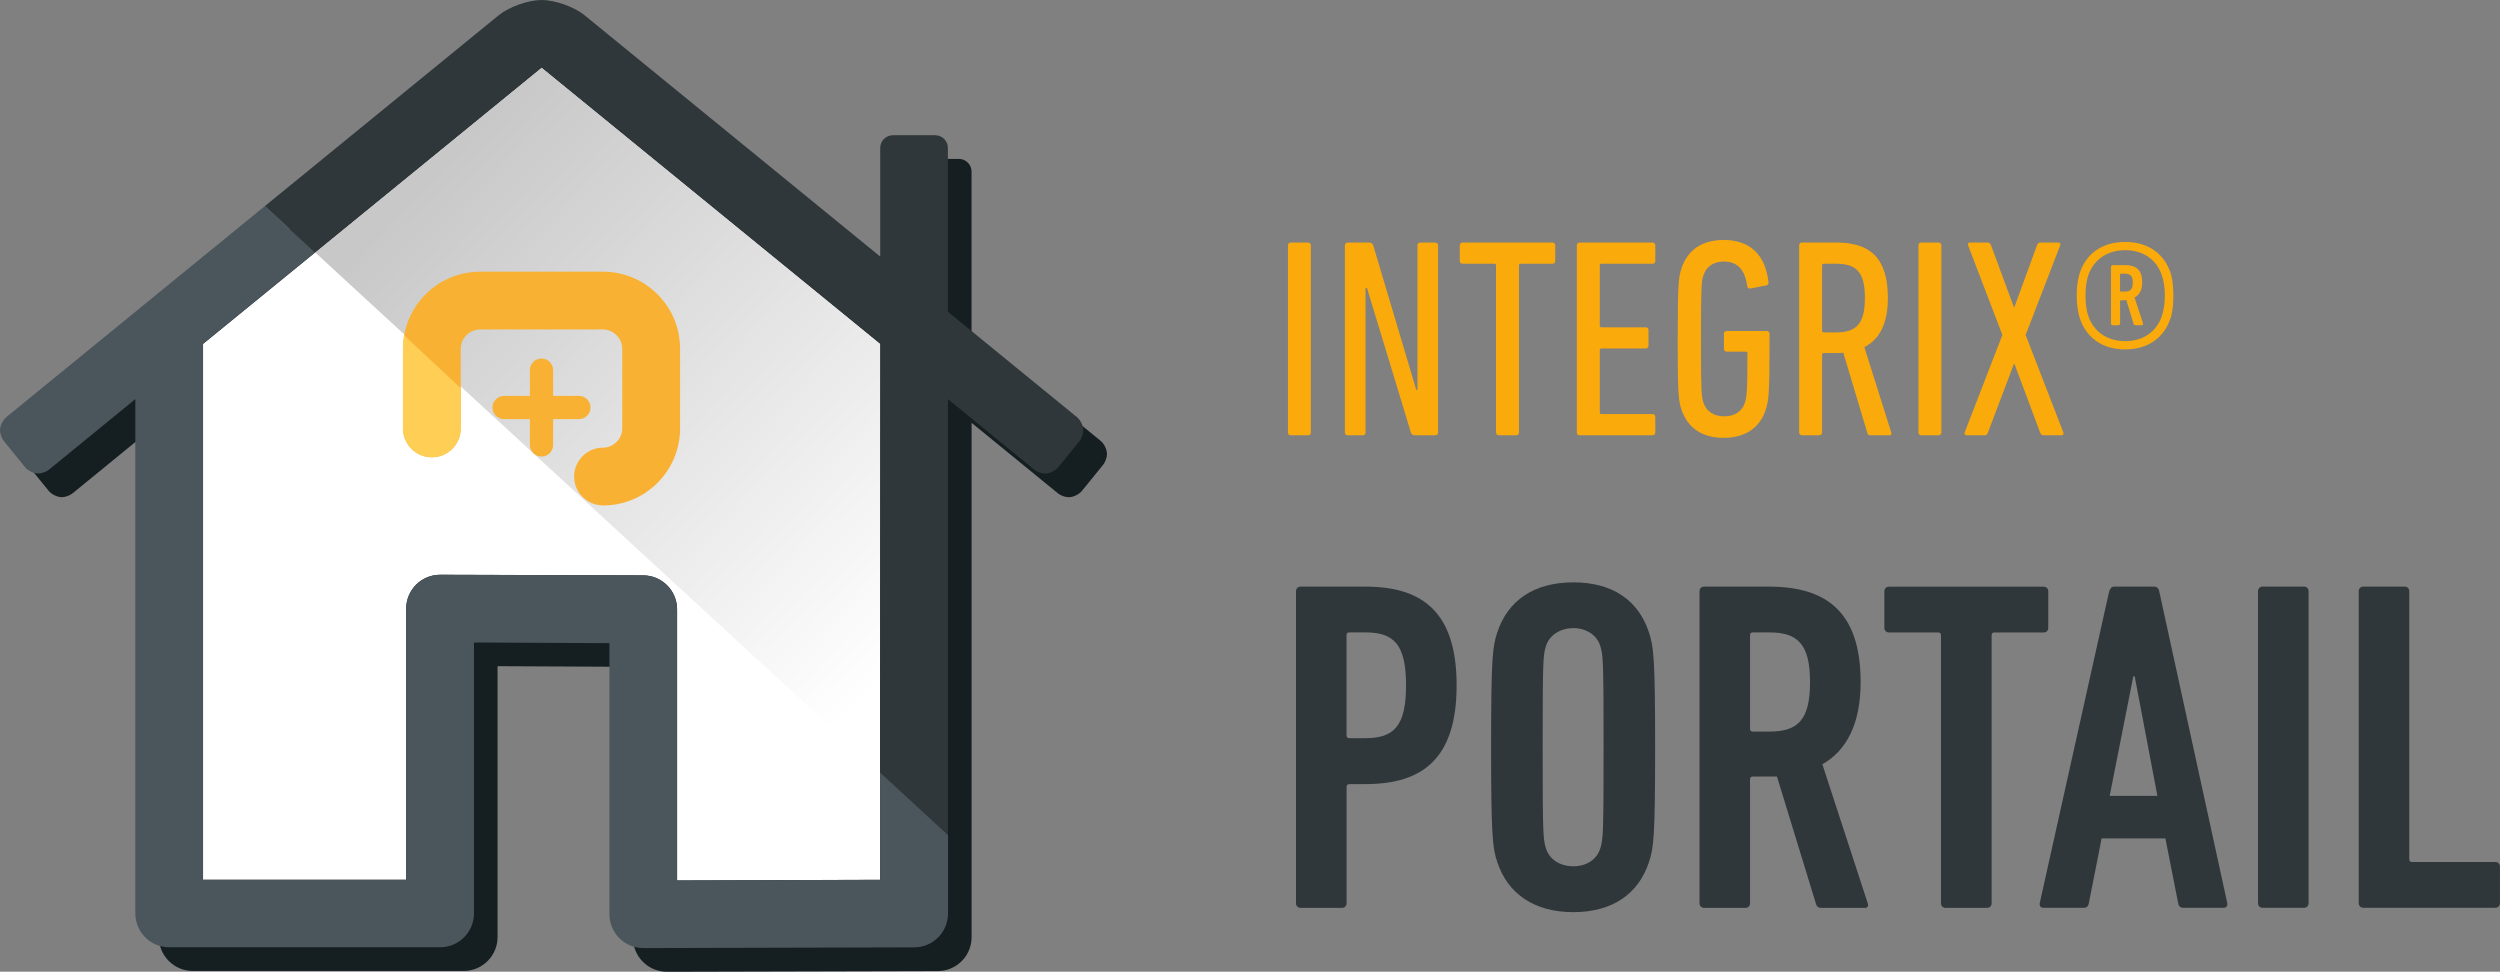
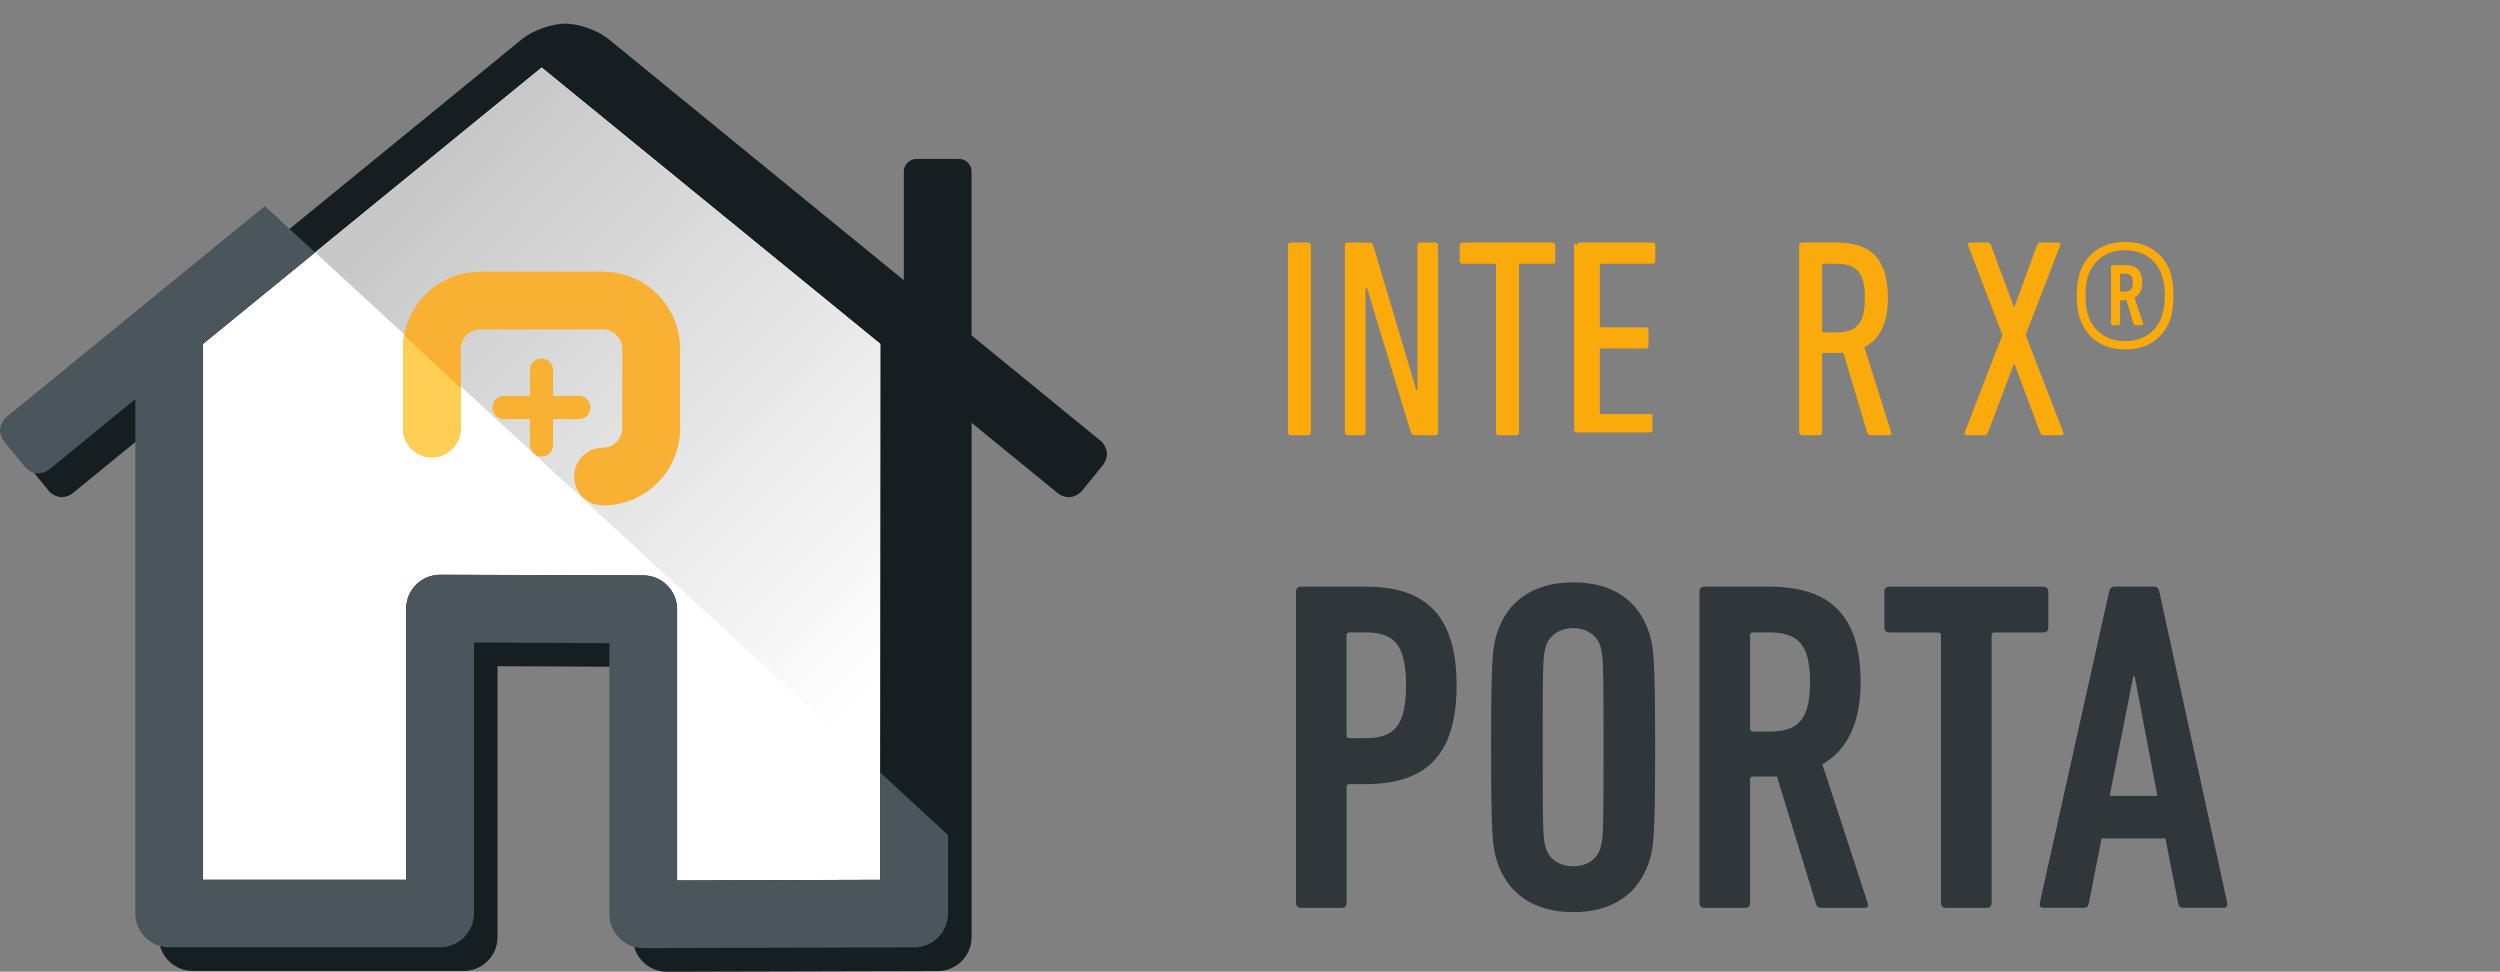
<svg xmlns="http://www.w3.org/2000/svg" id="Calque_2" data-name="Calque 2" viewBox="0 0 462.56 179.78">
  <rect x="0" y="0" width="462.56" height="179.78" fill="#808080" stroke="none" />
  <defs>
    <style>
      .cls-1 {
        fill: url(#Dégradé_sans_nom_7);
      }

      .cls-2 {
        fill: #ffce54;
      }

      .cls-3 {
        fill: #faaa0a;
      }

      .cls-4 {
        fill: #4a555c;
      }

      .cls-5 {
        fill: #fff;
      }

      .cls-6 {
        fill: #151e21;
      }

      .cls-7 {
        fill: #2f373a;
      }

      .cls-8 {
        fill: #f8b133;
      }
    </style>
    <linearGradient id="Dégradé_sans_nom_7" data-name="Dégradé sans nom 7" x1="173.4" y1="115.65" x2="83.25" y2="28.84" gradientUnits="userSpaceOnUse">
      <stop offset="0" stop-color="#fff" />
      <stop offset="1" stop-color="#c8c8c8" />
    </linearGradient>
  </defs>
  <g id="Calque_1-2" data-name="Calque 1">
    <g>
      <g>
        <path class="cls-3" d="M238.3,45.4c0-.32.21-.52.52-.52h3.2c.31,0,.52.21.52.52v34.62c0,.32-.21.52-.52.52h-3.2c-.31,0-.52-.21-.52-.52v-34.62Z" />
        <path class="cls-3" d="M248.84,45.4c0-.32.21-.52.52-.52h3.93c.42,0,.68.16.79.52l7.97,26.75h.21v-26.75c0-.32.21-.52.52-.52h2.78c.32,0,.52.21.52.52v34.62c0,.32-.21.52-.52.52h-3.72c-.42,0-.68-.16-.79-.52l-8.13-26.75h-.26v26.75c0,.32-.21.52-.52.52h-2.78c-.31,0-.52-.21-.52-.52v-34.62Z" />
        <path class="cls-3" d="M277.32,80.54c-.31,0-.52-.21-.52-.52v-30.9c0-.21-.1-.32-.31-.32h-5.88c-.31,0-.52-.21-.52-.52v-2.88c0-.32.21-.52.52-.52h16.63c.32,0,.52.21.52.52v2.88c0,.32-.21.52-.52.52h-5.87c-.21,0-.32.1-.32.32v30.9c0,.32-.21.52-.52.52h-3.2Z" />
-         <path class="cls-3" d="M291.75,45.4c0-.32.21-.52.52-.52h13.48c.32,0,.52.21.52.52v2.88c0,.32-.21.52-.52.52h-9.44c-.21,0-.31.1-.31.32v11.12c0,.21.1.32.31.32h8.18c.32,0,.52.21.52.52v2.88c0,.32-.21.52-.52.52h-8.18c-.21,0-.31.1-.31.32v11.49c0,.21.1.32.31.32h9.44c.32,0,.52.21.52.52v2.89c0,.32-.21.52-.52.52h-13.48c-.31,0-.52-.21-.52-.52v-34.62Z" />
-         <path class="cls-3" d="M310.42,62.71c0-10.12.16-11.44.68-13.01,1.1-3.41,3.78-5.3,7.82-5.3,4.93,0,7.71,2.78,8.29,7.76.05.32-.05.58-.37.63l-2.94.58c-.37.05-.58-.11-.63-.42-.37-2.94-1.73-4.56-4.3-4.56-1.89,0-3.25.89-3.78,2.52-.37,1.05-.47,1.84-.47,11.8s.1,10.75.47,11.8c.52,1.63,1.94,2.52,3.83,2.52s3.31-.89,3.83-2.52c.32-1,.47-1.84.47-9.13,0-.21-.11-.32-.32-.32h-3.51c-.31,0-.52-.21-.52-.52v-2.78c0-.31.21-.52.52-.52h7.4c.31,0,.52.21.52.52v1.52c0,9.55-.16,10.86-.68,12.43-1.05,3.41-3.78,5.3-7.82,5.3s-6.71-1.89-7.82-5.3c-.52-1.57-.68-2.89-.68-13.01Z" />
+         <path class="cls-3" d="M291.75,45.4c0-.32.21-.52.52-.52h13.48c.32,0,.52.21.52.52v2.88c0,.32-.21.52-.52.52h-9.44c-.21,0-.31.1-.31.32v11.12c0,.21.1.32.31.32h8.18c.32,0,.52.21.52.52v2.88c0,.32-.21.52-.52.52h-8.18c-.21,0-.31.1-.31.32v11.49c0,.21.1.32.31.32h9.44v2.89c0,.32-.21.52-.52.52h-13.48c-.31,0-.52-.21-.52-.52v-34.62Z" />
        <path class="cls-3" d="M346.1,80.54c-.31,0-.47-.1-.58-.37l-4.46-14.9c-.47.05-1,.05-1.47.05h-2.15c-.21,0-.31.11-.31.32v14.37c0,.32-.21.52-.52.52h-3.2c-.31,0-.52-.21-.52-.52v-34.62c0-.32.21-.52.52-.52h6.24c6.3,0,9.65,2.73,9.65,10.28,0,4.77-1.57,7.66-4.35,9.08l4.98,15.79c.1.26,0,.52-.26.52h-3.57ZM345.05,55.15c0-4.83-1.57-6.35-5.35-6.35h-2.26c-.21,0-.31.1-.31.32v12.07c0,.21.1.31.31.31h2.26c3.67,0,5.35-1.47,5.35-6.35Z" />
-         <path class="cls-3" d="M354.96,45.4c0-.32.21-.52.52-.52h3.2c.31,0,.52.21.52.52v34.62c0,.32-.21.52-.52.52h-3.2c-.31,0-.52-.21-.52-.52v-34.62Z" />
        <path class="cls-3" d="M378.1,80.54c-.31,0-.52-.21-.63-.52l-4.77-12.75h-.05l-4.83,12.75c-.1.32-.26.52-.58.52h-3.36c-.32,0-.47-.21-.37-.52l6.98-18.05-6.35-16.58c-.1-.32.05-.52.37-.52h3.25c.31,0,.52.21.63.52l4.25,11.49h.05l4.2-11.49c.1-.32.32-.52.63-.52h3.3c.32,0,.47.21.37.52l-6.4,16.58,6.98,18.05c.1.32-.05.52-.37.52h-3.31Z" />
        <path class="cls-3" d="M384.76,58.72c-.26-.94-.52-2.1-.52-4.04s.26-3.04.52-4.04c1.21-3.78,4.25-5.87,8.45-5.87s7.24,2.1,8.45,5.87c.26,1,.47,2.15.47,4.04s-.21,3.09-.47,4.04c-1.21,3.83-4.3,5.93-8.45,5.93s-7.24-2.1-8.45-5.93ZM400.03,58.35c.26-.84.52-1.94.52-3.67s-.26-2.78-.52-3.62c-.94-2.99-3.46-4.77-6.82-4.77s-5.88,1.78-6.87,4.77c-.26.84-.47,1.94-.47,3.62s.21,2.83.47,3.67c1,2.99,3.51,4.77,6.87,4.77s5.88-1.78,6.82-4.77ZM390.95,60.19c-.21,0-.37-.1-.37-.37v-10.39c0-.26.16-.37.37-.37h2.26c2.1,0,3.15.94,3.15,3.2,0,1.42-.52,2.31-1.42,2.78l1.57,4.77c.05.26-.1.37-.31.37h-1.05c-.26,0-.37-.1-.42-.37l-1.31-4.3c-.31.05-.58.05-.94.05-.16,0-.21.05-.21.21v4.04c0,.26-.16.37-.37.37h-.94ZM394.62,52.27c0-1.26-.47-1.63-1.57-1.63h-.58c-.16,0-.21.05-.21.21v2.89c0,.16.05.21.21.21h.58c1.1,0,1.57-.37,1.57-1.68Z" />
        <path class="cls-7" d="M240.66,167.98c-.52,0-.87-.35-.87-.87v-57.7c0-.52.35-.87.87-.87h11.98c10.58,0,16.87,4.72,16.87,18.27s-6.29,18.27-16.87,18.27h-2.97c-.35,0-.52.18-.52.52v21.51c0,.52-.35.87-.87.87h-7.61ZM260.15,126.8c0-7.52-2.19-9.79-7.52-9.79h-2.97c-.35,0-.52.17-.52.52v18.53c0,.35.17.52.52.52h2.97c5.33,0,7.52-2.27,7.52-9.79Z" />
        <path class="cls-7" d="M277.03,159.5c-.87-2.62-1.14-4.72-1.14-21.24s.26-18.62,1.14-21.24c1.92-5.86,6.73-9.27,14.08-9.27s12.07,3.41,13.99,9.27c.87,2.62,1.14,4.72,1.14,21.24s-.26,18.62-1.14,21.24c-1.92,5.86-6.73,9.27-13.99,9.27s-12.15-3.41-14.08-9.27ZM296.09,156.96c.52-1.66.61-2.36.61-18.71s-.09-17.05-.61-18.71c-.61-2.01-2.54-3.32-4.98-3.32s-4.46,1.31-5.07,3.32c-.52,1.66-.61,2.36-.61,18.71s.09,17.05.61,18.71c.61,2.01,2.54,3.32,5.07,3.32s4.37-1.31,4.98-3.32Z" />
        <path class="cls-7" d="M337,167.98c-.52,0-.79-.17-.96-.61l-7.26-23.69h-4.46c-.35,0-.52.18-.52.52v22.91c0,.52-.35.87-.87.87h-7.61c-.52,0-.87-.35-.87-.87v-57.7c0-.52.35-.87.87-.87h11.98c10.58,0,16.96,4.63,16.96,17.66,0,7.78-2.62,12.68-7.08,15.21l8.39,25.7c.17.44,0,.87-.44.87h-8.13ZM334.9,126.19c0-6.99-2.27-9.18-7.52-9.18h-3.06c-.35,0-.52.17-.52.52v17.31c0,.35.17.52.52.52h3.06c5.25,0,7.52-2.1,7.52-9.18Z" />
        <path class="cls-7" d="M360,167.98c-.52,0-.87-.35-.87-.87v-49.57c0-.35-.18-.52-.52-.52h-9.09c-.52,0-.87-.35-.87-.87v-6.73c0-.52.35-.87.87-.87h28.59c.52,0,.87.35.87.87v6.73c0,.52-.35.87-.87.87h-9.09c-.35,0-.52.17-.52.52v49.57c0,.52-.35.87-.87.87h-7.61Z" />
        <path class="cls-7" d="M390.25,109.4c.18-.52.44-.87.96-.87h7.34c.52,0,.87.35.96.87l12.59,57.7c.09.52-.18.87-.7.87h-7.43c-.61,0-.87-.35-.96-.87l-2.36-11.98h-11.8l-2.36,11.98c-.09.52-.35.87-.96.87h-7.43c-.52,0-.79-.35-.7-.87l12.85-57.7ZM399.17,147.26l-4.2-22.12h-.26l-4.37,22.12h8.83Z" />
-         <path class="cls-7" d="M417.79,109.4c0-.52.35-.87.87-.87h7.61c.52,0,.87.35.87.87v57.7c0,.52-.35.87-.87.87h-7.61c-.52,0-.87-.35-.87-.87v-57.7Z" />
-         <path class="cls-7" d="M436.42,109.4c0-.52.35-.87.87-.87h7.61c.52,0,.87.35.87.87v49.57c0,.35.17.52.52.52h15.39c.52,0,.87.35.87.87v6.73c0,.52-.35.87-.87.87h-24.39c-.52,0-.87-.35-.87-.87v-57.7Z" />
      </g>
      <g>
        <g>
          <path class="cls-6" d="M203.65,81.57l-23.89-19.51v-30.31c0-1.3-1.05-2.35-2.35-2.35h-7.83c-1.3,0-2.35,1.05-2.35,2.35v20.1L112.5,7.16c-1.91-1.54-5.45-2.79-7.9-2.79s-6,1.25-7.91,2.79l-43.31,35.35L5.52,81.57c-.64.52-1.15,1.6-1.15,2.43,0,.61.32,1.5.7,1.97l3.95,4.86c.52.64,1.6,1.16,2.43,1.16.61,0,1.48-.31,1.95-.69l16-13.07v95.15c0,3.46,2.81,6.27,6.27,6.27h50.12c3.46,0,6.27-2.81,6.27-6.27v-50.12l25.06.12v50.15c0,3.46,2.81,6.27,6.27,6.27l50.12-.13c3.46,0,6.26-2.81,6.26-6.27v-95.17l16,13.07c.47.39,1.36.7,1.97.7.83,0,1.91-.52,2.43-1.16l3.95-4.86c.38-.48.7-1.36.7-1.97,0-.83-.52-1.92-1.17-2.44Z" />
          <g>
            <path class="cls-5" d="M162.83,142.93l.04-79.31L100.22,12.5l-41.91,34.2-20.74,16.92v99.16h37.59v-50.17c0-3.46,2.81-6.26,6.27-6.26h.02l37.59.11c3.44.02,6.23,2.83,6.24,6.26v50.19l37.59-.12h-.04v-19.85Z" />
            <polygon class="cls-1" points="100.22 12.5 58.31 46.7 162.83 142.93 162.87 63.63 100.22 12.5" />
-             <path class="cls-7" d="M100.22,12.5l62.65,51.12-.04,79.31,12.56,11.57v-80.65l16,13.07c.47.39,1.36.7,1.97.7.82,0,1.91-.52,2.43-1.16l3.95-4.86c.38-.48.7-1.36.7-1.97,0-.83-.52-1.92-1.17-2.44l-23.89-19.51v-30.31c0-1.3-1.05-2.35-2.34-2.35h-7.83c-1.3,0-2.35,1.05-2.35,2.35v20.1L108.12,2.79c-1.91-1.54-5.45-2.79-7.9-2.79s-6,1.25-7.91,2.79l-43.31,35.35,9.3,8.57L100.22,12.5Z" />
            <path class="cls-4" d="M162.83,142.93v19.85s.03,0,.03,0l-37.59.12v-50.19c-.01-3.44-2.81-6.24-6.24-6.26l-37.59-.11h-.02c-3.46,0-6.27,2.8-6.27,6.26v50.17h-37.59V63.63l20.74-16.92-9.3-8.57L1.15,77.19c-.63.52-1.15,1.6-1.15,2.43,0,.61.32,1.5.7,1.97l3.95,4.86c.52.64,1.6,1.16,2.43,1.16.61,0,1.48-.31,1.96-.69l16-13.07v95.15c0,3.46,2.81,6.27,6.27,6.27h50.12c3.46,0,6.27-2.81,6.27-6.27v-50.12l25.06.12v50.15c0,3.46,2.81,6.27,6.27,6.27l50.12-.13c3.46,0,6.26-2.81,6.26-6.27v-14.52l-12.56-11.57Z" />
          </g>
        </g>
        <g>
          <path class="cls-8" d="M111.57,93.51c-2.95,0-5.34-2.39-5.34-5.34s2.39-5.34,5.34-5.34c1.93,0,3.56-1.63,3.56-3.56v-14.75c0-1.93-1.63-3.56-3.56-3.56h-22.76c-1.93,0-3.56,1.63-3.56,3.56v14.75c0,2.95-2.39,5.34-5.34,5.34s-5.34-2.39-5.34-5.34v-14.75c0-7.86,6.39-14.25,14.25-14.25h22.76c7.86,0,14.25,6.39,14.25,14.25v14.75c0,7.86-6.39,14.25-14.25,14.25Z" />
          <path class="cls-8" d="M107.11,73.25h-4.77v-4.77c0-1.18-.96-2.15-2.15-2.15s-2.15.96-2.15,2.15v4.77h-4.77c-1.19,0-2.15.96-2.15,2.15s.96,2.15,2.15,2.15h4.77v4.77c0,1.18.96,2.15,2.15,2.15s2.15-.96,2.15-2.15v-4.77h4.77c1.19,0,2.15-.96,2.15-2.15s-.96-2.15-2.15-2.15Z" />
        </g>
        <path class="cls-2" d="M74.55,64.51v14.75c0,2.95,2.39,5.34,5.34,5.34s5.34-2.39,5.34-5.34v-7.45l-10.44-9.75c-.14.8-.25,1.61-.25,2.45Z" />
      </g>
    </g>
  </g>
</svg>